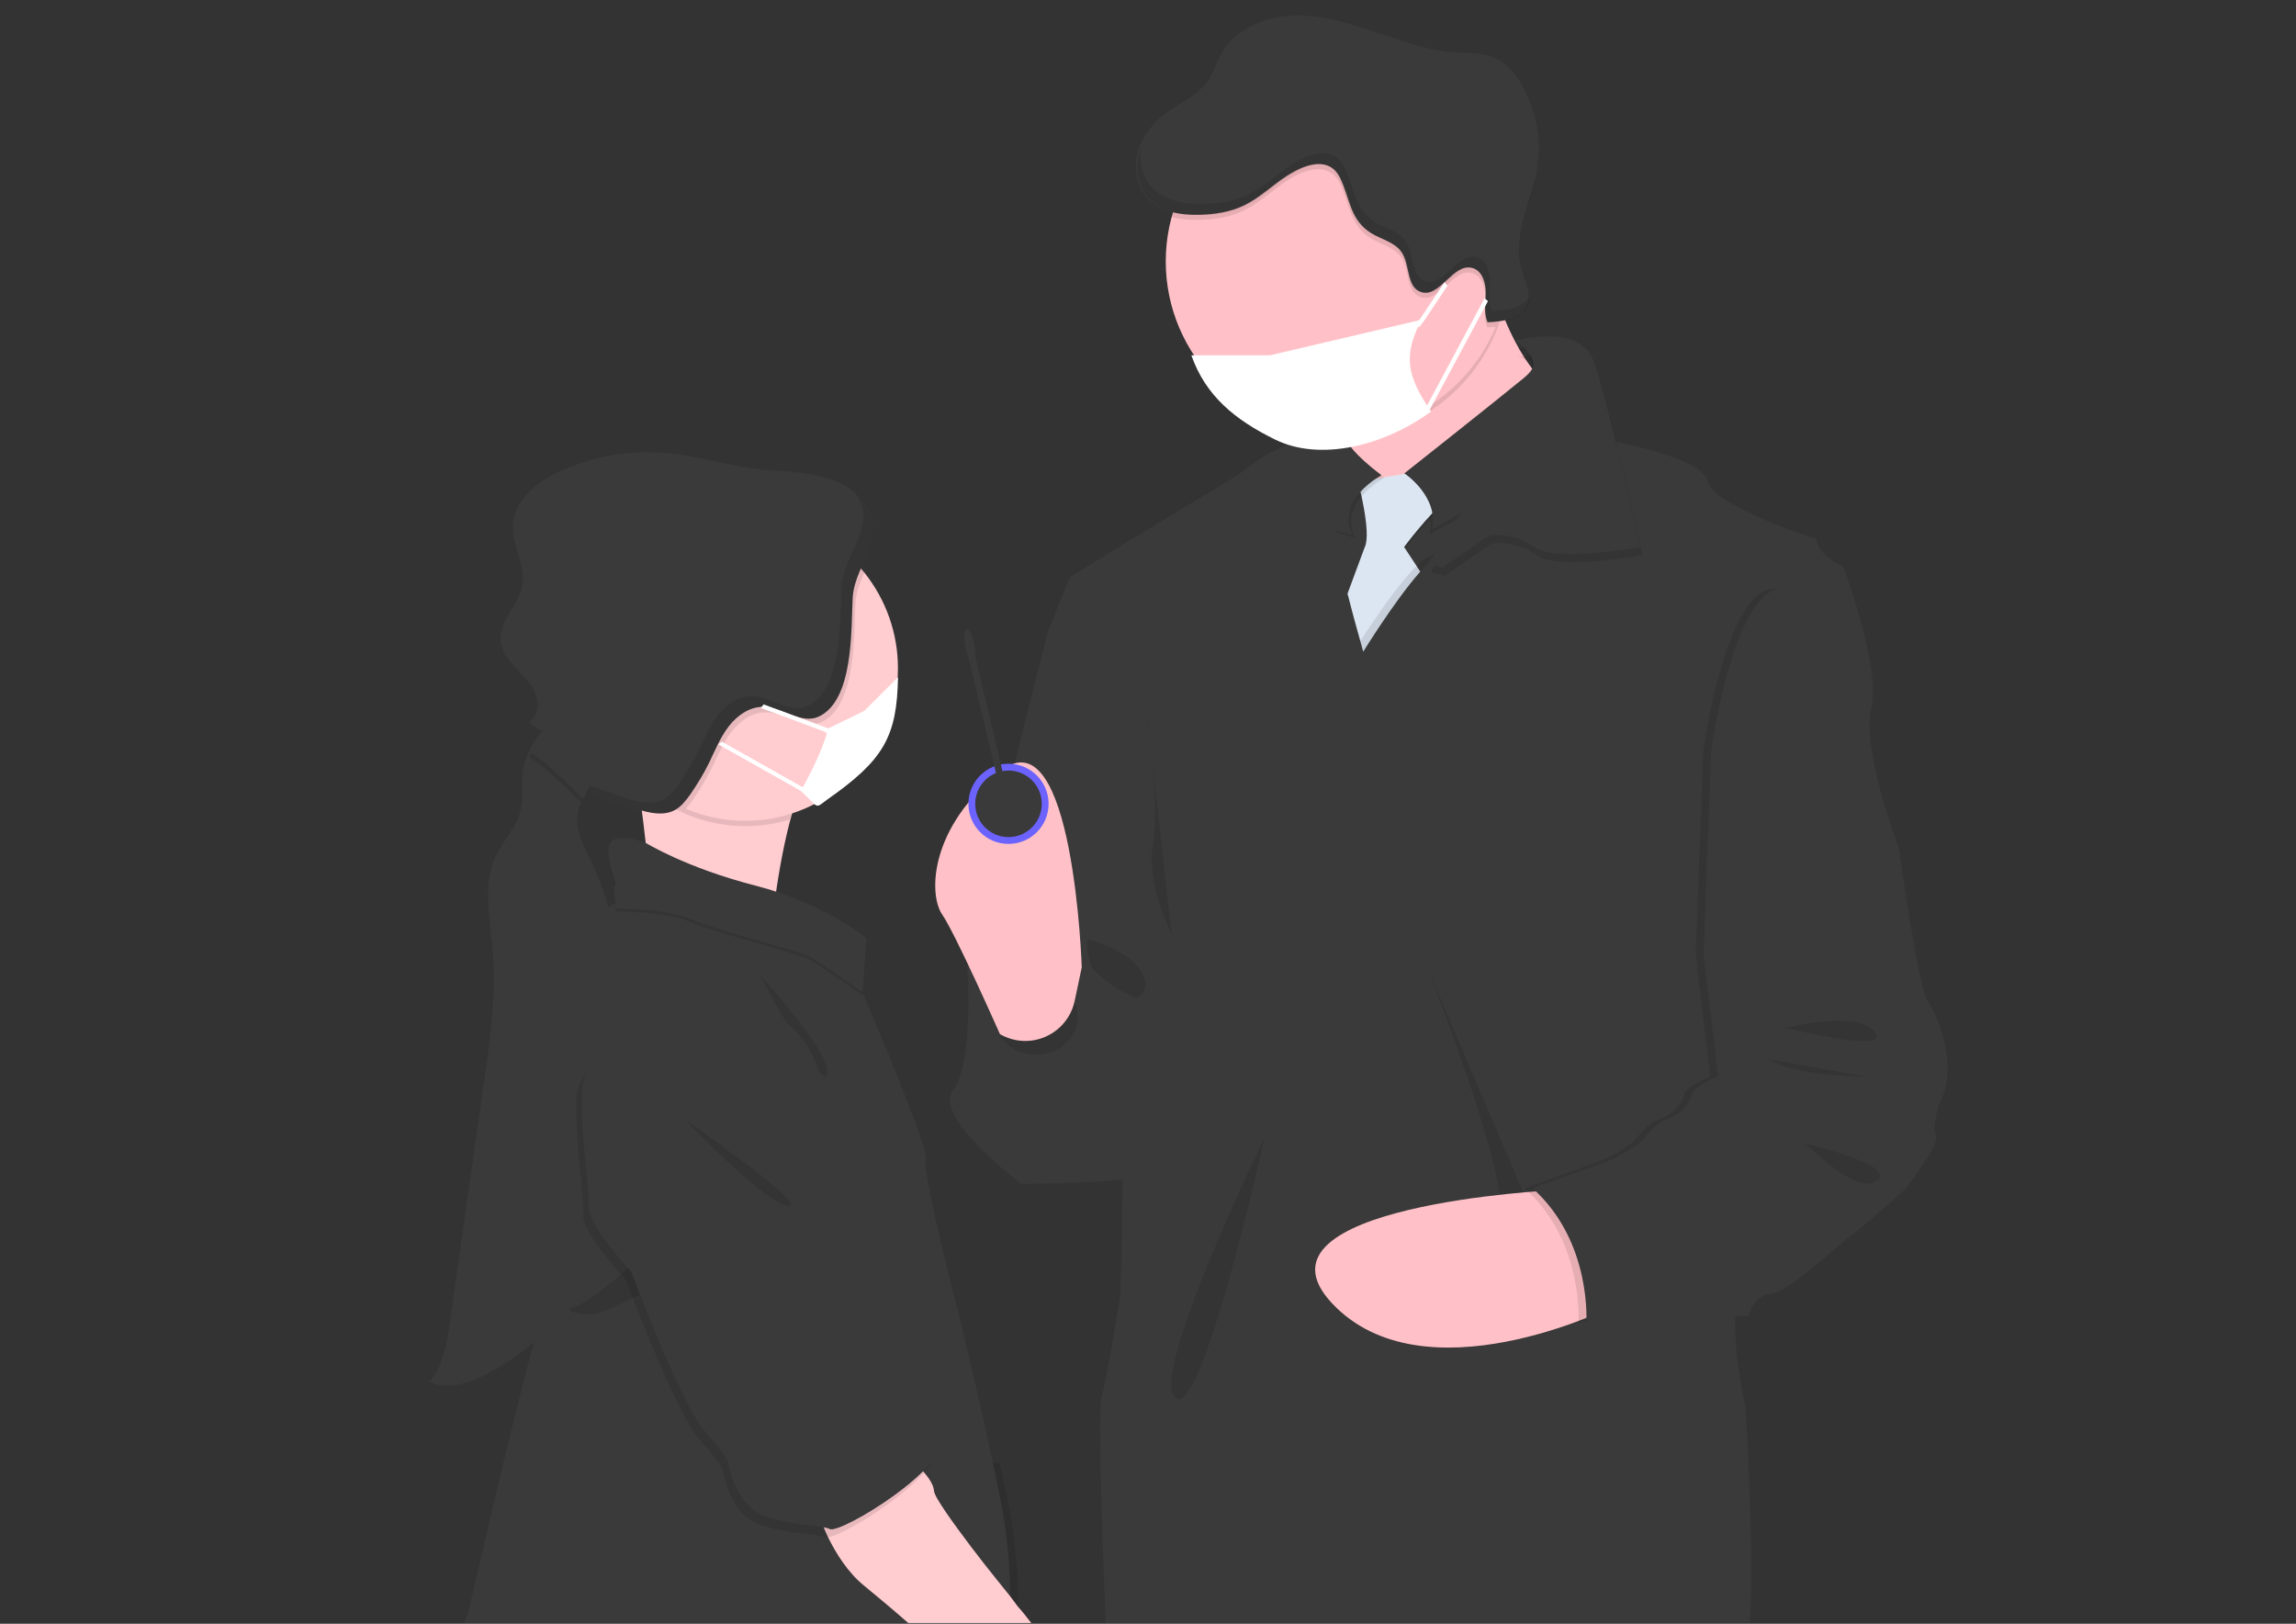
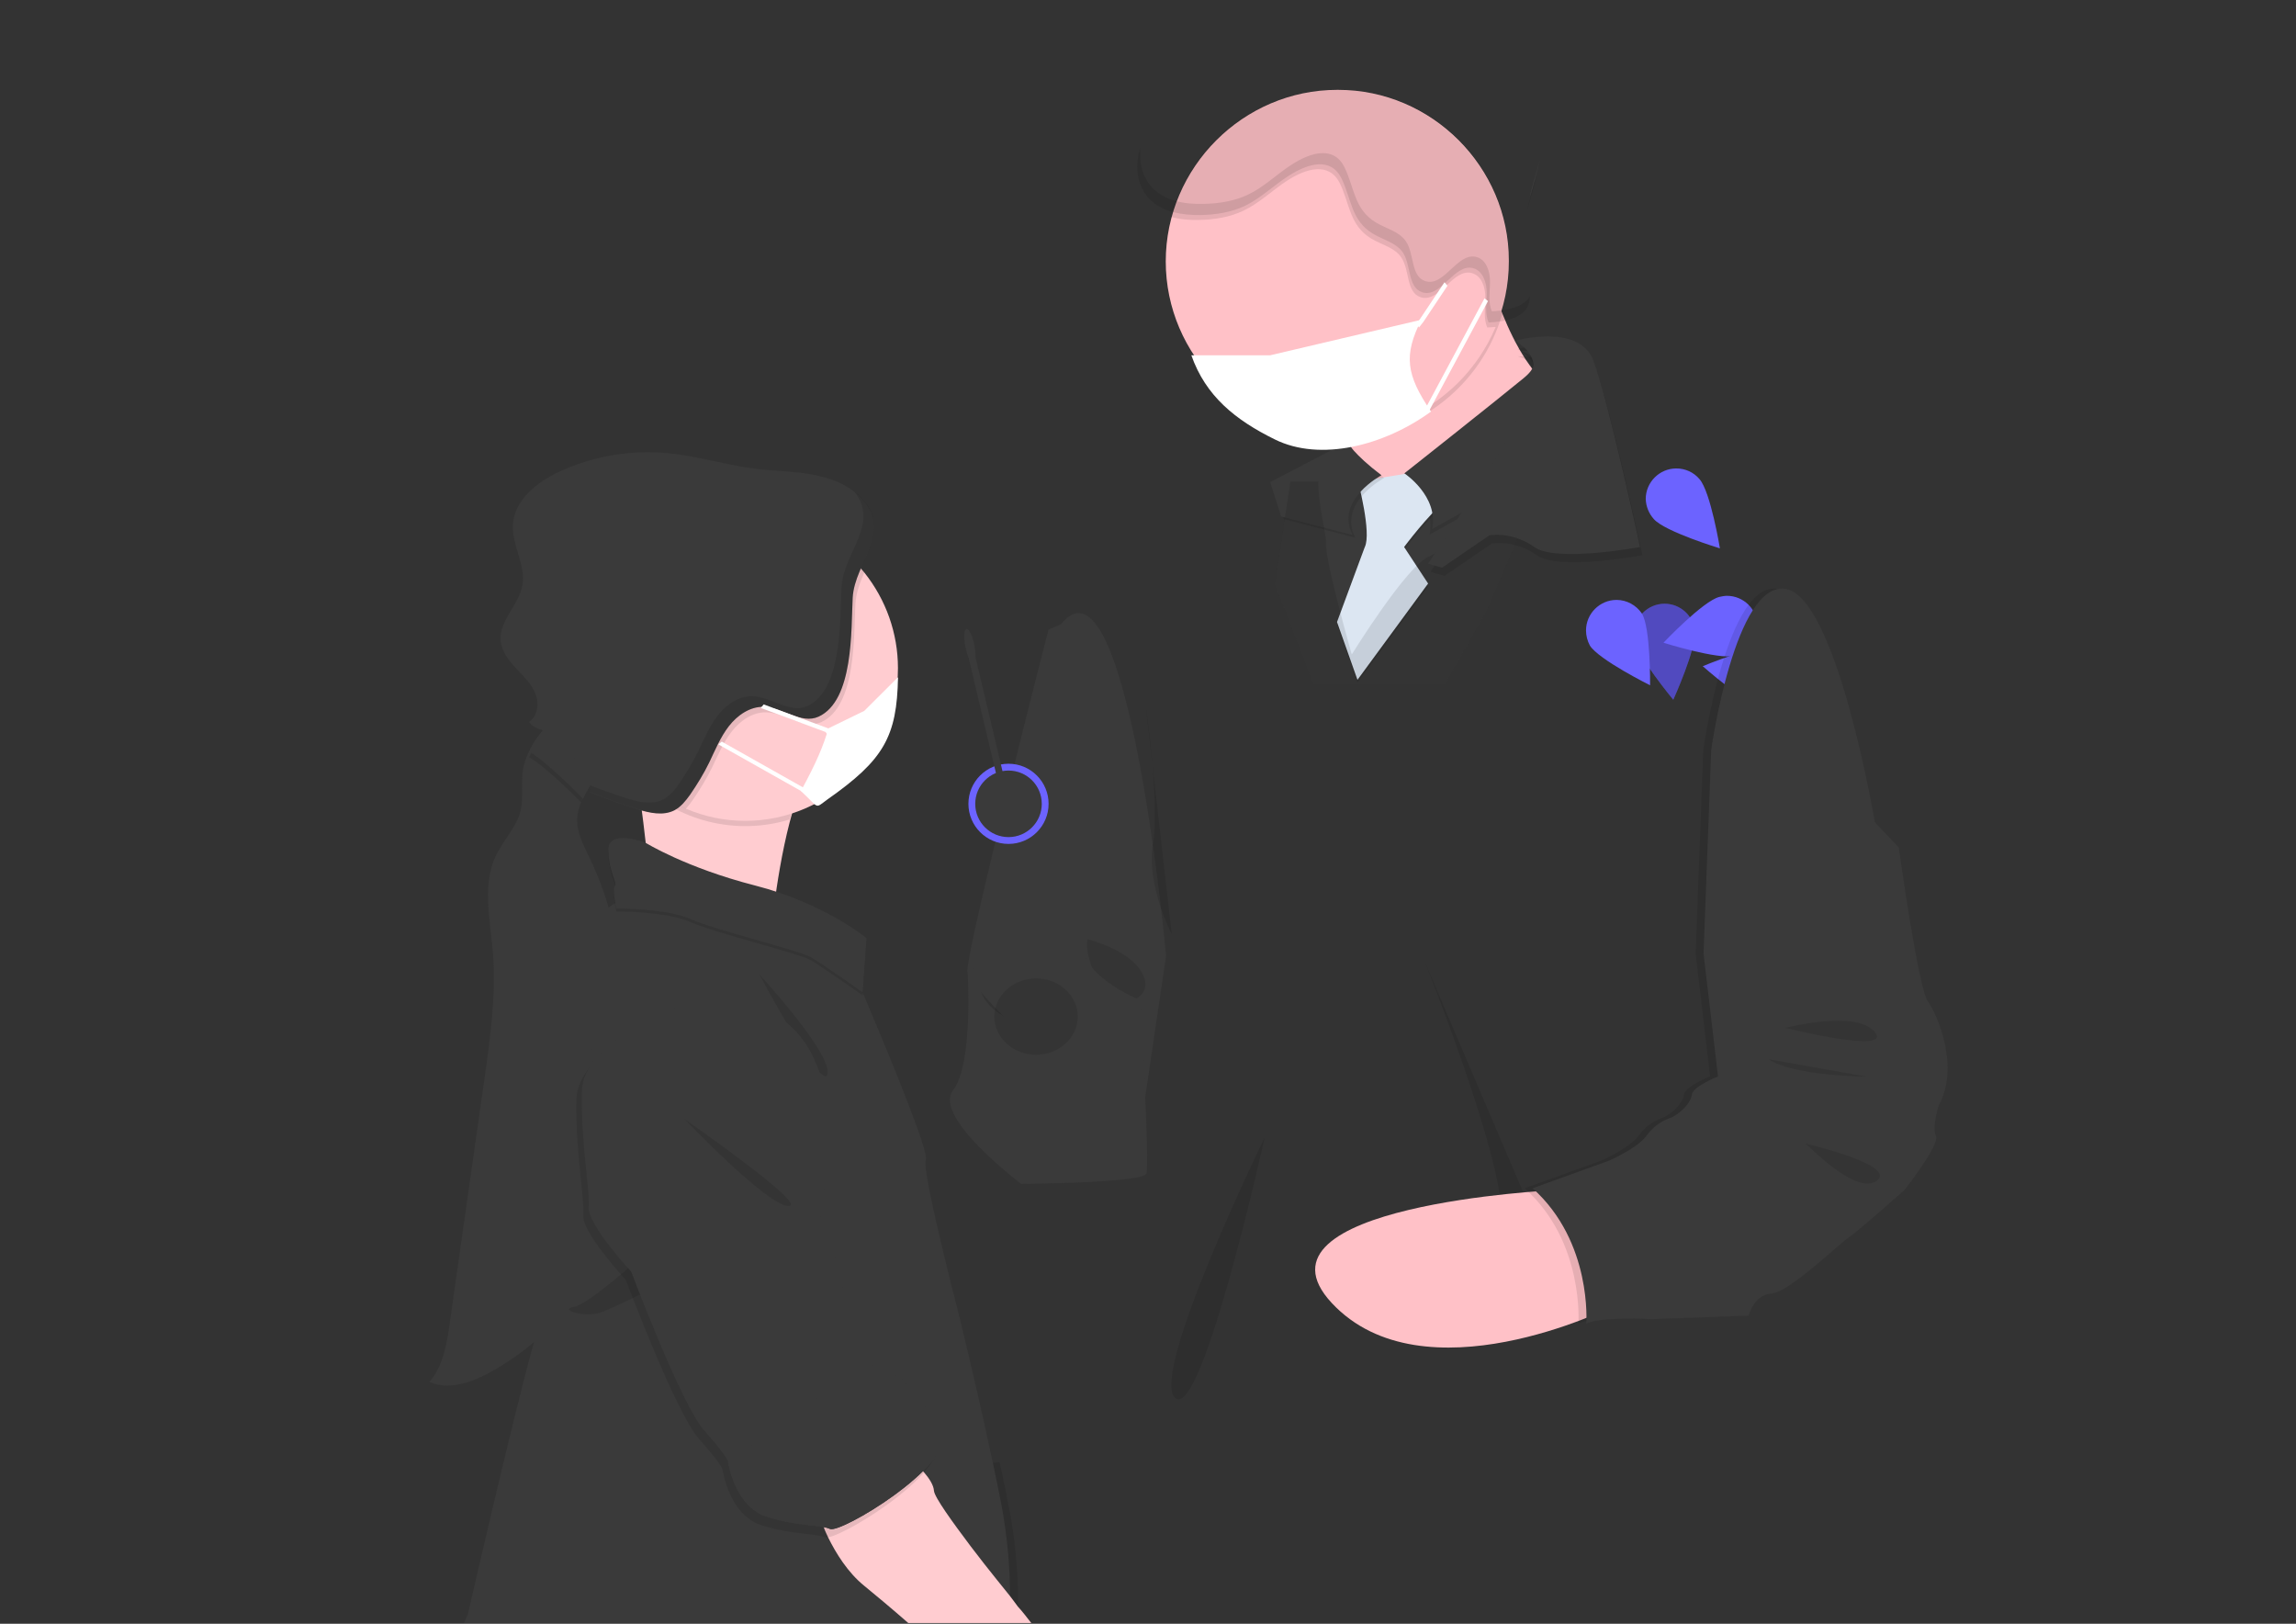
<svg xmlns="http://www.w3.org/2000/svg" version="1.1" id="Ebene_1" x="0px" y="0px" viewBox="0 0 841.9 595.3" style="enable-background:new 0 0 841.9 595.3;" xml:space="preserve">
  <rect x="0" y="0" width="841.9" height="595.3" fill="#333333" stroke="none" />
  <style type="text/css"> .st0{fill:#3A3A3A;fill-opacity:0.1;} .st1{fill:#6C63FF;} .st2{fill-opacity:0.25;} .st3{fill:url(#SVGID_1_);} .st4{fill:#3A3A3A;} .st5{fill:#FFC1C7;} .st6{fill-opacity:0.1;} .st7{fill:#DCE6F2;} .st8{fill-rule:evenodd;clip-rule:evenodd;fill-opacity:0.1;} .st9{fill-rule:evenodd;clip-rule:evenodd;fill:#6C63FF;} .st10{fill-rule:evenodd;clip-rule:evenodd;fill:#3A3A3A;} .st11{opacity:0.1;} .st12{fill:#FFCCD0;} .st13{fill:none;} .st14{fill:#FFFFFF;} .st15{fill-rule:evenodd;clip-rule:evenodd;fill:#FFFFFF;} </style>
  <g transform="matrix(1,0,0,1,-56.94,-58.66)">
    <path class="st0" d="M544.5,163.6c-52.9-1.8-103.4-18.9-151.5-37.6s-95.8-39.4-147.5-49.3c-33.2-6.4-71.3-7.3-98,10.5 c-25.8,17.1-34.1,46.7-38.6,74.2c-3.4,20.7-5.3,42.4,3.9,61.8c6.4,13.4,17.8,24.7,25.7,37.6c27.4,44.8,8,100-21.6,143.7 C103,425,86.8,444.6,76.1,466.4s-15.7,46.8-6.3,69.1c9.3,22,31.5,38.6,55.5,50.3c48.8,23.7,106.4,30.4,162.5,34.3 c124.2,8.5,249,4.8,373.5,1.1c46.1-1.4,92.4-2.7,137.7-9.9c25.2-4,51.2-10.2,69.4-25.4c23.2-19.2,29-51.8,13.4-76 c-26.1-40.5-98.2-50.5-116.4-94c-10-23.9,0.3-50.5,14.9-72.7c31.3-47.6,83.7-89.3,86.5-143.7c1.9-37.4-23.3-74.7-62.3-92.4 c-40.8-18.5-97.5-16.2-127.6,14.4C645.7,153.1,591.2,165.2,544.5,163.6z" />
  </g>
  <g transform="matrix(1,0,0,1,-56.94,-58.66)">
    <path class="st1" d="M703.2,317.9c-6.1-1-21.9-15-21.9-15s19.5-8.1,25.5-7.1c5.4,0.9,9.4,5.6,9.4,11c0,6.1-5,11.2-11.2,11.2 C704.4,318.1,703.8,318,703.2,317.9L703.2,317.9z" />
  </g>
  <g transform="matrix(1,0,0,1,-56.94,-58.66)">
    <path class="st1" d="M656.2,292.9c0.8,6.1,14.3,22.3,14.3,22.3s8.7-19.2,7.9-25.3c-0.6-5.6-5.4-9.9-11.1-9.9 c-6.1,0-11.2,5-11.2,11.2C656.1,291.8,656.1,292.3,656.2,292.9z" />
  </g>
  <g transform="matrix(1,0,0,1,-56.94,-58.66)">
-     <path class="st2" d="M703.2,317.9c-6.1-1-21.9-15-21.9-15s19.5-8.1,25.5-7.1c5.4,0.9,9.4,5.6,9.4,11c0,6.1-5,11.2-11.2,11.2 C704.4,318.1,703.8,318,703.2,317.9L703.2,317.9z" />
-   </g>
+     </g>
  <g transform="matrix(1,0,0,1,-56.94,-58.66)">
    <path class="st2" d="M656.2,292.9c0.8,6.1,14.3,22.3,14.3,22.3s8.7-19.2,7.9-25.3c-0.6-5.6-5.4-9.9-11.1-9.9 c-6.1,0-11.2,5-11.2,11.2C656.1,291.8,656.1,292.3,656.2,292.9z" />
  </g>
  <g transform="matrix(1,0,0,1,-56.94,-58.66)">
    <path class="st1" d="M693,299.1c-6,1.5-26.1-4.8-26.1-4.8s14.5-15.3,20.5-16.8c0.9-0.2,1.9-0.4,2.8-0.4c6.1,0,11.2,5,11.2,11.2 C701.4,293.4,697.9,297.8,693,299.1z" />
  </g>
  <g transform="matrix(1,0,0,1,-56.94,-58.66)">
    <path class="st1" d="M663.4,249c4.1,4.6,24.2,10.7,24.2,10.7s-3.4-20.8-7.5-25.4c-2.1-2.5-5.2-3.9-8.5-3.9c-6.1,0-11.2,5-11.2,11.2 C660.5,244.3,661.5,246.9,663.4,249z" />
  </g>
  <g transform="matrix(1,0,0,1,-56.94,-58.66)">
    <path class="st1" d="M639.9,295.3c3.2,5.2,22.1,14.6,22.1,14.6s0.2-21.1-3-26.3c-2.1-3.1-5.6-5-9.3-5c-6.1,0-11.2,5-11.2,11.2 C638.5,291.7,639,293.6,639.9,295.3L639.9,295.3z" />
  </g>
  <g transform="matrix(1,0,0,1,-56.94,-58.66)">
    <linearGradient id="SVGID_1_" gradientUnits="userSpaceOnUse" x1="113.88" y1="8.614202e-04" x2="114.88" y2="8.614202e-04" gradientTransform="matrix(8.556231e-16 -13.973 13.973 8.556231e-16 619.688 1722.486)">
      <stop offset="0" style="stop-color:#808080;stop-opacity:0.25" />
      <stop offset="0.54" style="stop-color:#808080;stop-opacity:0.12" />
      <stop offset="1" style="stop-color:#808080;stop-opacity:0.1" />
    </linearGradient>
    <path class="st3" d="M617.8,131.2c1.3-4.6,2.8-9.3,3.8-14C620.3,121.9,618.8,126.6,617.8,131.2z" />
  </g>
  <g transform="matrix(1,0,0,1,-56.94,-58.66)">
    <path class="st4" d="M446,287.5l-4.6,2c0,0-29.7,115.5-29.7,124.8s63,61.3,63,61.3l9.8-66.4C484.6,409.2,470.5,256.9,446,287.5z" />
  </g>
  <g transform="matrix(1,0,0,1,-56.94,-58.66)">
    <path class="st5" d="M584.3,250.7L558,237c-1.5-6.3-4.1-12.3-7.7-17.6c-3.9-5.6-9-11-15.4-13.9c-16.1-7.2,68.3-45.2,68.3-45.2 c1.3,4.6,2.9,9.1,4.7,13.5c4.3,10.7,11.6,24.6,20.9,28.6C644.5,209,584.3,250.7,584.3,250.7z" />
  </g>
  <g transform="matrix(1,0,0,1,-56.94,-58.66)">
    <path class="st6" d="M607.8,173.7c-7.4,25.9-30.7,44.4-57.6,45.7c-3.9-5.6-9-11-15.4-13.9c-16.1-7.2,68.3-45.2,68.3-45.2 C604.5,164.8,606,169.3,607.8,173.7z" />
  </g>
  <g transform="matrix(1,0,0,1,-56.94,-58.66)">
    <path class="st5" d="M610.2,154.5L610.2,154.5c0,34.5-28.4,62.9-62.9,62.9s-62.9-28.4-62.9-62.9s28.4-62.9,62.9-62.9l0,0 c0.1,0,0.2,0,0.3,0c34.3,0,62.6,28.3,62.6,62.6C610.2,154.3,610.2,154.4,610.2,154.5z" />
  </g>
  <path class="st4" d="M562.3,184l-17.2,40L530,250.6h-48.4l-14.1-36.3l5.7-37.7h37l23.9-1.3l8.1-2.7l5.2,2.9L562.3,184z" />
  <g transform="matrix(1,0,0,1,-56.94,-58.66)">
    <path class="st6" d="M613.4,189.3c0,0,10.7,2.3,1.1,10.1c-9.6,7.9-42.6,32.8-42.6,32.8s11.6,10.3,9.2,22.5l38.5-21.4l6.8-34.3 C626.4,199,627.1,188.7,613.4,189.3z" />
  </g>
  <g transform="matrix(1,0,0,1,-56.94,-58.66)">
    <path class="st6" d="M579.4,232.3l-24.5,4c0,0,5,18.7,2.5,24c-0.1,0.2-0.1,0.3-0.2,0.5l-10,27l7.5,21.2l25.9-35.3l-8.8-13.4 c0,0,9.3-12.4,14.9-16.6C592.3,239.3,579.4,232.3,579.4,232.3z" />
  </g>
  <g transform="matrix(1,0,0,1,-56.94,-58.66)">
    <path class="st7" d="M579.4,231.2l-24.5,4c0,0,5,18.7,2.5,24c-0.1,0.2-0.1,0.3-0.2,0.5l-10,27l7.5,21.2l25.9-35.3l-8.8-13.4 c0,0,9.3-12.4,14.9-16.6C592.3,238.2,579.4,231.2,579.4,231.2z" />
  </g>
  <g transform="matrix(1,0,0,1,-56.94,-58.66)">
    <path class="st4" d="M614.4,187.3c0,0,10.7,2.3,1.1,10.1c-9.6,7.9-43.6,34.8-43.6,34.8s12.6,8.3,10.2,20.4l38.5-21.4l6.8-34.3 C627.4,196.9,628.1,186.6,614.4,187.3z" />
  </g>
  <g transform="matrix(1,0,0,1,-56.94,-58.66)">
    <path class="st6" d="M551.9,221.7c0,0,2.3,4.4,12.6,12.2c0,0-17.2,9.1-10.6,21.9l-26.2-6.8l-4-12.6L551.9,221.7z" />
  </g>
  <g transform="matrix(1,0,0,1,-56.94,-58.66)">
    <path class="st4" d="M550.9,220.7c0,0,2.3,4.4,12.6,12.2c0,0-17.2,9.1-10.6,21.9l-26.2-6.8l-4-12.6L550.9,220.7z" />
  </g>
  <g transform="matrix(1,0,0,1,-56.94,-58.66)">
    <path class="st6" d="M619.3,242.6l-17.2,40L587,309.2h-48.5l-14.1-36.3l5.7-37.7h10.3c-0.2,8.8,3,19.1,2.8,23 c-0.3,6.3,9.4,40.4,9.4,40.4s20.4-33,28.5-36c5.1-1.8,15.8-17.2,23.1-28.4L619.3,242.6z" />
  </g>
  <g transform="matrix(1,0,0,1,-56.94,-58.66)">
-     <path class="st4" d="M686.8,453.2l-1.7,2.2c0,0,12.6,63.3,9.1,77.7c-0.6,2.6-0.9,5.2-1,7.9v0.1c-0.6,14.6,3.8,33.6,3.8,33.6 s3.5,56,1.5,79H462.4c-1.4-34-2.9-78.1-1.5-83c2.3-8.1,6.8-37.3,6.8-37.3l0.5-13.9c0,0,0-13.4,0.4-28.3c0.2-6.7,0.4-13.8,0.8-20 c0.5-7.9,1.1-14.5,2.1-17.7c0.6-2.5,0.9-5,1-7.5c0-0.2,0-0.5,0-0.7c0-0.8,0.1-1.6,0.1-2.4V442c0.1-4.9,0.1-10.7-0.1-16.7v-1 c-0.1-4.5-0.3-9.1-0.5-13.5c-0.7-13.7-1.5-25.3-1.5-25.3l-29-96.1l7.8-19.2l21.7-13.3l40.1-24.2c19.6-16.1,32.4-14.1,37.4-12.4 c0.5,0.2,0.9,0.4,1.4,0.6c0.2,0.1,0.3,0.1,0.4,0.2c0.2,0.1,0.3,0.2,0.4,0.3c-1.3,0.6-2.5,1.6-3.4,2.8c-1,1.4-1.7,2.9-2.1,4.6 c-0.3,1-0.4,2.1-0.5,3.1c-0.1,1.1-0.1,2.2-0.1,3.4c0.1,2.5,0.3,5,0.6,7.5v0.2c0.3,1.8,0.6,3.5,0.9,5.2v0.1c0.3,1.9,0.7,3.7,0.9,5.2 c0,0.3,0.1,0.5,0.1,0.8c0.2,1,0.2,2,0.2,3c0.1,2.5,0.4,4.9,1,7.3c0.2,1,0.4,2.1,0.7,3.2c0.3,1.5,0.7,3.2,1.1,4.9 c0.2,0.9,0.5,1.9,0.7,2.8c0.1,0.4,0.2,0.8,0.3,1.1l0.2,0.6c1.6,6.4,3.4,12.8,4.5,16.7c0.6,2.3,1,3.7,1,3.7s11.4-18.5,20.6-29 c0.1-0.2,0.3-0.3,0.4-0.4c0.9-1,1.8-2,2.6-2.8c1.9-1.9,3.5-3.2,4.9-3.7c0.3-0.1,0.6-0.2,0.8-0.4c3.7-2.1,9.8-9.8,15.4-17.9 c0.6-0.8,1.1-1.6,1.6-2.4c1.3-1.8,2.5-3.6,3.6-5.4c0.9-1.3,1.7-2.6,2.5-3.9c3.8-5.9,6.5-10.3,6.5-10.3l5.3-0.2h0.9h0.6l24-1.1 c0,0,1,0.2,2.7,0.5c0.1,0,0.2,0,0.3,0.1c8.5,1.7,32.1,7,33.6,14.4c1.8,9.1,39.9,21.2,39.9,21.2c0.5,6.1,9.8,10.1,9.8,10.1 s14.1,37.3,10.3,52c-3.7,14.4,9.7,50.2,10.1,51.2l-2.6,3.3L686.8,453.2z" />
-   </g>
+     </g>
  <g transform="matrix(1,0,0,1,-56.94,-58.66)">
    <path class="st6" d="M613.4,186.6c0,0,23.3-6.6,28.6,7s17.2,68.6,17.2,68.6s-30.8,5.8-38.8,0c-4.7-3.4-10.6-5-16.4-4.3l-17.4,11.9 l-5.1-1.5c0,0,27.8-41.4,33.9-55.5C621.3,198.8,623.3,192.5,613.4,186.6z" />
  </g>
  <g transform="matrix(1,0,0,1,-56.94,-58.66)">
    <path class="st4" d="M612.4,183.6c0,0,23.3-6.6,28.7,7c5.3,13.6,17.2,68.6,17.2,68.6s-30.8,5.8-38.8,0c-4.7-3.4-10.6-5-16.4-4.3 l-17.4,11.9l-5.1-1.5c0,0,27.8-41.4,33.9-55.5C620.3,195.7,622.3,189.5,612.4,183.6z" />
  </g>
  <g transform="matrix(1,0,0,1,-56.94,-58.66)">
    <path class="st6" d="M455.8,403c0,0,17.4,4.3,20.7,14.1c3.3,9.8-12.9,10.1-12.9,10.1S453.8,409.8,455.8,403z" />
  </g>
  <g transform="matrix(1,0,0,1,-56.94,-58.66)">
    <path class="st6" d="M520.7,475.6c0,0-42.6,87.3-32.8,95.6S520.7,475.6,520.7,475.6z" />
  </g>
  <g transform="matrix(1,0,0,1,-56.94,-58.66)">
    <path class="st6" d="M579.4,411.3c0,0,34.1,84.8,27.2,97.9c-6.9,13.1,14.6,0,14.6,0L579.4,411.3z" />
  </g>
  <g transform="matrix(1,0,0,1,-56.94,-58.66)">
    <path class="st5" d="M626.8,495c0,0-115,5.5-81.5,41.4c33.5,35.8,102.4,1.5,102.4,1.5L626.8,495z" />
  </g>
  <g transform="matrix(1,0,0,1,-56.94,-58.66)">
    <path class="st6" d="M610.2,154.5c0,8.2-1.6,16.4-4.8,24c-1.1,0.1-2.1,0.2-3.1,0.2c-1.5-3.3-0.7-7.2-0.7-10.9s-1.3-8-4.9-9 c-7-2-11.9,11.2-18.9,8.8c-5.3-1.8-3.9-9.9-7-14.5c-2.4-3.7-7.3-4.7-11.1-7c-8-4.9-7.8-12.8-11.5-20.3c-3.9-7.8-12.2-5.5-19.3-0.9 c-5.4,3.5-10.1,8.2-16,11c-5,2.4-10.7,3.3-16.3,3.4c-3.4,0.1-6.9-0.2-10.2-1.1c7.3-27.5,32.4-46.7,60.8-46.7 C581.8,91.7,610.2,120,610.2,154.5L610.2,154.5z" />
  </g>
  <g transform="matrix(1,0,0,1,-56.94,-58.66)">
-     <path class="st4" d="M529,123c-5.5,3.5-10.1,8.2-16,11c-5,2.4-10.7,3.3-16.3,3.4c-6.8,0.2-14.2-1-18.9-6 c-4.3-4.6-5.3-11.6-3.5-17.6s6.2-10.9,11.3-14.5c5.1-3.6,11.1-6.1,14.4-11.2c1.8-2.7,2.7-5.9,4.2-8.8C509,70,519.7,65,530.1,64.4 c10.4-0.6,20.6,2.5,30.5,5.8s19.8,7,30.2,7.7c4.6,0.3,9.5,0,13.8,1.8c5.8,2.3,9.6,8,12.2,13.7c2.9,6.4,4.7,13.5,4.4,20.5 c-0.6,15-10.6,29.8-6.2,44.2c1.2,3.8,3.3,7.8,2.2,11.6c-1.7,5.6-8.9,6.9-14.8,7.1c-1.5-3.3-0.7-7.2-0.7-10.9s-1.3-8-4.9-9 c-7.1-2-11.9,11.2-18.9,8.8c-5.3-1.8-3.9-9.9-7-14.5c-2.4-3.7-7.3-4.7-11.1-7c-8-4.9-7.8-12.8-11.5-20.3 C544.5,116.1,536.2,118.4,529,123z" />
-   </g>
+     </g>
  <g transform="matrix(1,0,0,1,-56.94,-58.66)">
    <path class="st4" d="M417.5,412.3l-5.8,2c0,0,2.3,34.3-5.3,44.1c-7.6,9.8,25,34.3,25,34.3s44.6-0.3,45.9-3.8 c1.3-3.6-2.3-63.6-2.3-63.6s-24-9.3-21.9-24.2c0,0-7.3,35.1-18.2,33.5C424,433.2,411.7,424.2,417.5,412.3z" />
  </g>
  <ellipse class="st8" cx="379.9" cy="372.7" rx="15.3" ry="14" />
  <g transform="matrix(1,0,0,1,-56.94,-58.66)">
-     <path class="st5" d="M453.6,413.3c0,0-3-92.8-29.5-72.1c-26.5,20.7-26.7,45.4-21.7,52.7c5,7.3,21.2,43.9,21.2,43.9 c2.8,1.6,6,2.5,9.3,2.5c8.7,0,16.3-6.1,18.1-14.7L453.6,413.3z" />
-   </g>
+     </g>
  <circle class="st9" cx="369.8" cy="294.7" r="14.7" />
  <circle class="st10" cx="369.8" cy="294.7" r="12.2" />
  <g class="st11">
    <g transform="matrix(1,0,0,1,-56.94,-58.66)">
      <path d="M616.7,136.6c1.2-4.6,2.8-9.2,3.8-13.9C619.2,127.3,617.7,132,616.7,136.6z" />
    </g>
    <g transform="matrix(1,0,0,1,-56.94,-58.66)">
      <path d="M604,172.8c-1.5-3.3-0.7-7.2-0.7-10.9s-1.3-8-4.9-9c-7.1-2-11.9,11.2-18.9,8.8c-5.3-1.8-3.9-9.9-7-14.5 c-2.4-3.7-7.3-4.7-11.1-7c-8-4.9-7.8-12.8-11.5-20.3c-3.9-7.8-12.2-5.5-19.3-0.9c-5.5,3.5-10.1,8.2-16,11 c-5,2.4-10.7,3.3-16.3,3.4c-6.8,0.2-14.2-1-18.9-6c-3.6-3.8-4.9-9.4-4.2-14.6c-0.1,0.4-0.2,0.7-0.4,1.1c-1.8,6-0.8,13,3.5,17.6 c4.7,4.9,12.1,6.1,18.9,6c5.6-0.1,11.3-1,16.3-3.4c5.8-2.8,10.5-7.5,16-11c7.2-4.6,15.4-6.9,19.3,0.9c3.7,7.5,3.5,15.4,11.5,20.3 c3.8,2.3,8.6,3.3,11.1,7c3,4.7,1.7,12.7,7,14.5c6.9,2.4,11.8-10.8,18.8-8.8c3.5,1,4.9,5.3,4.9,9s-0.8,7.5,0.7,10.9 c5.8-0.3,13.1-1.5,14.8-7.1c0.2-0.8,0.3-1.6,0.3-2.5C615.6,171.4,609.2,172.5,604,172.8z" />
    </g>
  </g>
  <g transform="matrix(1,0,0,1,-56.94,-58.66)">
    <path class="st6" d="M741.4,360.1l8.8,9.3c0,0,7.1,51.4,10.6,56.3c3.5,4.8,11.9,24,4,38.3c0,0-2.5,7.8-1,11.1s-11.3,19.7-11.3,19.7 s-16.9,15.1-20.4,17.4s-22.2,20.4-28.5,20.7s-8.4,8.1-8.4,8.1l-35.6,1.3c0,0-19.6-1-23.9,1.7c0,0,2.3-30-19.7-49.7l28-10.1 c0,0,10.6-4.6,13.9-9.3c2.1-2.9,5-5.1,8.4-6.3c3.4-1.2,7.8-5.5,8.1-8.6c0.3-3,9.6-6.7,9.6-6.7l-5.3-45l2.8-74.7 c0,0,8.8-62.6,27.5-59S741.4,360.1,741.4,360.1z" />
  </g>
  <g transform="matrix(1,0,0,1,-56.94,-58.66)">
    <path class="st4" d="M744.4,360.1l8.8,9.3c0,0,7.1,51.4,10.6,56.3c3.5,4.8,11.9,24,4,38.3c0,0-2.5,7.8-1,11.1 c1.5,3.3-11.4,19.7-11.4,19.7s-16.9,15.1-20.4,17.4s-22.2,20.4-28.5,20.7s-8.4,8.1-8.4,8.1l-35.6,1.3c0,0-19.7-1-23.9,1.7 c0,0,2.3-30-19.7-49.7l28-10.1c0,0,10.6-4.6,13.9-9.3c2.1-2.9,5-5.1,8.4-6.3c3.4-1.2,7.8-5.5,8.1-8.6c0.3-3,9.6-6.7,9.6-6.7 l-5.3-45l2.8-74.7c0,0,8.8-62.6,27.5-59S744.4,360.1,744.4,360.1z" />
  </g>
  <g transform="matrix(1,0,0,1,-56.94,-58.66)">
    <path class="st6" d="M711.6,435.5c0,0,26-6.8,32.8,1.5C751.2,445.4,711.6,435.5,711.6,435.5z" />
  </g>
  <g transform="matrix(1,0,0,1,-56.94,-58.66)">
    <path class="st6" d="M705.5,447c8.8,6.2,36.1,6.4,36.1,6.4L705.5,447z" />
  </g>
  <g transform="matrix(1,0,0,1,-56.94,-58.66)">
    <path class="st6" d="M718.9,477.9c0.8,0.3,18.7,19.4,26.3,13.6C752.7,485.7,718.9,477.9,718.9,477.9z" />
  </g>
  <g transform="matrix(1,0,0,1,-56.94,-58.66)">
    <path class="st6" d="M477,317c0,0,5.3,36.3,2.7,51.1c-2.6,14.8,6.9,33.1,6.9,33.1L477,317z" />
  </g>
  <g transform="matrix(1,0,0,1,-56.94,-58.66)">
    <path class="st12" d="M360.2,331.7c-6.1,4.8-10.5,16-13.7,28.4c-5.6,21.6-7.4,46.7-7.4,46.7s-48.4-11.1-44.9-16.1 c2.2-3.2-0.8-27.1-3.2-44.4c-1.5-10.2-2.8-18.2-2.8-18.2S376.8,318.6,360.2,331.7z" />
  </g>
  <g transform="matrix(1,0,0,1,-56.94,-58.66)">
    <path class="st6" d="M360.2,330.7c-6.1,4.8-10.5,16-13.7,28.4c-19.6,6-41,0.7-55.6-13.8c-1.5-10.2-2.8-18.2-2.8-18.2 S376.8,317.6,360.2,330.7z" />
  </g>
  <g transform="matrix(1,0,0,1,-56.94,-58.66)">
    <path class="st12" d="M386.2,303.6L386.2,303.6c0,30.8-25.3,56-56,56s-56-25.3-56-56s25.3-56,56-56c17,0,33.1,7.7,43.7,21 C381.8,278.5,386.2,290.8,386.2,303.6z" />
  </g>
  <g transform="matrix(1,0,0,1,-56.94,-58.66)">
    <path class="st6" d="M430.3,653.7h-16l-1.3-28.2l-1.4-29.2c0,0,3.6-0.5,9.4-1.3l2.3-0.3h0.2c1.3,5.9,2.5,12,3.7,18.1 c2,10.8,3,21.7,3.1,32.7v2.2C430.4,649.7,430.4,651.7,430.3,653.7z" />
  </g>
  <g transform="matrix(1,0,0,1,-56.94,-58.66)">
    <path class="st4" d="M427.3,653.7H227.1c0.9-2,1.4-3.2,1.4-3.2s16-70.1,24.2-99.7v-0.1c1-4,2.2-8,3.7-11.9c0.1-0.3,0.2-0.5,0.4-0.8 c4-6.6,9.1-13.6,2-23.7c-7.1-10.1-4.6-54.5-4.6-54.5s8.6-37.8,17.7-58c1.4-3.1,3.3-6,5.8-8.4c0.8-0.8,1.6-1.5,2.5-2.1 c0.7-0.5,1.4-1,2.1-1.4l0.1-0.1c3.8-2.2,8-3.5,12.4-3.9c3.1-0.3,6.2-0.2,9.3,0.3c14.7,2.2,26.5,5.8,35.9,9.9 c25.4,11.2,33.1,26.1,33.2,26.4l0.1,0.1c1,2.4,15.9,37.2,21.3,53.4c1.4,4.2,2.2,7.2,1.8,8c-1.5,4,11.6,54.5,11.6,54.5 s6.1,24.3,12.2,52.8c0.3,1.2,0.5,2.4,0.8,3.6c1.1,5.2,2.2,10.5,3.2,15.7c2,10.9,3.1,21.9,3.1,32.9 C427.3,647.1,427.3,650.4,427.3,653.7z" />
  </g>
  <g transform="matrix(1,0,0,1,-56.94,-58.66)">
    <path class="st6" d="M293.6,368.7c0,0-13.8-5.3-13.6,2.8c0.2,8.1,3.4,11.9,2.4,13.1s0.5,8.2,0.5,8.2s18.7,0,27.2,3.9 c8.6,3.9,40.2,11.6,44.2,14s19,12.9,19,12.9l1.3-20c0,0-15.5-12.8-40.9-19.3S293.6,368.7,293.6,368.7z" />
  </g>
  <g transform="matrix(1,0,0,1,-56.94,-58.66)">
    <path class="st4" d="M293.6,367.6c0,0-13.8-5.3-13.6,2.8c0.2,8.1,3.4,11.9,2.4,13.1s0.5,8.2,0.5,8.2s18.7,0,27.2,3.9 c8.6,3.9,40.2,11.6,44.2,14c4,2.3,19,12.9,19,12.9l1.4-19.9c0,0-15.5-12.8-40.9-19.3S293.6,367.6,293.6,367.6z" />
  </g>
  <g transform="matrix(1,0,0,1,-56.94,-58.66)">
    <path class="st6" d="M335.3,415.8c0,0,26.4,28.6,25.1,36.5C359,460.2,335.3,415.8,335.3,415.8z" />
  </g>
  <g transform="matrix(1,0,0,1,-56.94,-58.66)">
    <path class="st13" d="M356.8,578.1c0,0-10.3,20.9-4.7,19.5C357.6,596.2,356.8,578.1,356.8,578.1z" />
  </g>
  <g transform="matrix(1,0,0,1,-56.94,-58.66)">
    <path class="st6" d="M292.4,519c0,0-19.3,17.8-25.1,18.8c-5.7,1,4.4,4.4,10.9,1.7c6.6-2.7,20.5-9.7,20.5-9.7L292.4,519z" />
  </g>
  <g transform="matrix(1,0,0,1,-56.94,-58.66)">
    <path class="st12" d="M435.1,653.7H390c-6.3-5.5-12.3-10.5-16.1-13.6c-6.1-4.9-10.5-12.1-13.3-17.8c-0.6-1.3-1.2-2.5-1.6-3.7 c-0.8-1.9-1.6-3.9-2.2-5.9l33.4-19.8c1.8,1.6,3.6,3.3,5.2,5.1l0.4,0.5c1.9,2.2,3.5,4.7,3.6,6.7c0.2,2.4,6.8,11.5,13.5,20.4 c6.8,9,13.9,17.5,14.3,18.1c0.5,0.6,1.2,1.6,3,4C431.7,649.3,433.3,651.4,435.1,653.7z" />
  </g>
  <g transform="matrix(1,0,0,1,-56.94,-58.66)">
    <path class="st6" d="M373.9,268.5c-1.6,3.6-3,7.4-3.3,11.4c-0.6,11.6,0.4,37.6-12.5,43.5c-6.4,2.9-13.2-3.4-20.2-3.6 c-5-0.1-9.6,3.1-12.7,7.1s-5,8.7-7.2,13.2c-2,4.1-4.4,8-7,11.8c-0.8,1.1-1.6,2.2-2.6,3.3c-20.7-8.7-34.2-29.1-34.2-51.6 c0-30.7,25.3-56,56-56C347.2,247.6,363.2,255.3,373.9,268.5L373.9,268.5z" />
  </g>
  <g transform="matrix(1,0,0,1,-56.94,-58.66)">
    <path class="st4" d="M369.6,277.9c-0.6,11.6,0.4,37.6-12.5,43.5c-6.4,2.9-13.2-3.4-20.2-3.6c-5-0.1-9.6,3.1-12.7,7.1 s-5,8.7-7.2,13.3c-2,4.1-4.4,8-7,11.8c-1.6,2.2-3.3,4.4-5.7,5.7c-4.2,2.2-9.3,1-13.8-0.4c-5.8-1.8-11.6-3.9-17.3-6.2 c0.1-0.9,0.2-1.7,0.2-2.6c-0.2,0.3-0.3,0.6-0.5,0.9l-0.4,0.6c-0.6,1.1-1.3,2.3-1.9,3.5c-0.2,0.4-0.4,0.9-0.6,1.4 c-0.8,1.7-1.2,3.6-1.4,5.4c-0.4,5.1,2.1,9.9,4.3,14.4c8.5,17.6,13.8,38.3,7.4,56.8c-2.8,8.1-7.6,15.2-11.1,23 c-6.2,13.8-8,29.1-5.2,43.9c1.8,9.2,5.3,18.3,4.4,27.7c-1.5,16.1-15.4,28-29.3,36.3c-7.5,4.4-16.7,8.4-24.7,4.9 c5.1-5.9,6.4-14.1,7.5-21.9c3-21.1,6-42.2,9-63.4c1.2-8.4,2.4-16.8,3.6-25.2c2.2-15.8,4.5-31.8,3.1-47.7c-1-11.7-3.9-24.2,1.2-34.8 c2.7-5.6,7.5-10.3,9-16.3c1.2-4.9,0.1-10.1,0.9-15.2c0.4-2.3,1.2-4.5,2.2-6.6c1.3-2.8,3-5.4,5.1-7.8c-2-0.6-3.9-1.4-5.1-3.1 c3.3-2.1,3.8-6.9,2.3-10.5s-4.4-6.3-7.1-9.2c-2.7-2.8-5.2-6.2-5.6-10c-0.6-7.4,6.7-13.1,8-20.4c1.3-7.4-3.9-14.6-3.5-22.1 c0.5-9.1,8.8-15.7,17-19.5c12.4-5.7,26.1-8.1,39.7-6.8c11.1,1,21.8,4.5,32.9,5.8c6.7,0.8,13.4,0.8,20,2s13.3,3.6,17.9,8.5 C385,253.8,370.3,264.4,369.6,277.9z" />
  </g>
  <g transform="matrix(1,0,0,1,-56.94,-58.66)">
    <path class="st6" d="M359.3,622.3c-3.9-1.7-10.9-0.7-23-4.4s-14.4-20.4-14.4-20.4v-0.1c-0.1-0.4-1.3-2.9-8.9-11.5 c-8.4-9.6-26.6-58-26.6-58s-16.1-17.3-15.6-23.7c0.5-6.4-2.9-23.4-2.5-42.4s36.3-31.6,36.3-31.6c69.3-12.3,53,67.6,51.1,73.6 c-1.8,6.1,7.7,22.4,7.7,22.4c-1.4,7.1,5.5,18.1,5.5,18.1s1.7,9.7,2,13.4c0,0.2,0.1,0.3,0.1,0.5c1.1,3.5,10.2,6.7,13.8,8.6 c3.9,2,16.3,19.7,16.3,19.7C403.9,599.6,363.2,624,359.3,622.3z" />
  </g>
  <g transform="matrix(1,0,0,1,-56.94,-58.66)">
    <path class="st4" d="M361.3,619.2c-3.9-1.7-10.9-0.7-23-4.4s-14.4-20.3-14.4-20.3v-0.1c-0.1-0.4-1.3-2.9-8.9-11.5 c-8.4-9.6-26.6-58-26.6-58s-16.1-17.3-15.6-23.7c0.5-6.4-2.9-23.4-2.5-42.4c0.3-19,36.3-31.6,36.3-31.6 c69.3-12.3,53,67.6,51.1,73.6c-1.8,6.1,7.7,22.4,7.7,22.4c-1.4,7.1,5.5,18.1,5.5,18.1s1.7,9.7,2,13.4c0,0.2,0,0.3,0.1,0.5 c1.1,3.5,10.2,6.7,13.8,8.6c3.9,2,16.3,19.7,16.3,19.7C405.9,596.6,365.2,620.9,361.3,619.2z" />
  </g>
  <g transform="matrix(1,0,0,1,-56.94,-58.66)">
    <path class="st6" d="M307.9,468.9c0,0,30.3,31.9,38.2,31.9C353.9,500.9,307.9,468.9,307.9,468.9z" />
  </g>
  <g transform="matrix(1,0,0,1,-56.94,-58.66)">
    <path class="st4" d="M361.3,619.2c-3.9-1.7-10.9-0.7-23-4.4s-14.4-20.3-14.4-20.3v-0.1c8-5.3,28.3-20.4,36.3-25.8 c5.6-3.9,10.2-9.5,12.9-13.3c1.1,3.5,10.2,6.7,13.8,8.6c3.9,2,16.3,19.7,16.3,19.7C405.9,596.6,365.2,620.9,361.3,619.2z" />
  </g>
  <g class="st11">
    <g transform="matrix(1,0,0,1,-56.94,-58.66)">
-       <path d="M251,323.4c0,0.1,0.1,0.1,0.1,0.2c0.2-0.3,0.5-0.6,0.7-0.9C251.6,322.9,251.3,323.2,251,323.4z" />
-     </g>
+       </g>
    <g transform="matrix(1,0,0,1,-56.94,-58.66)">
      <path d="M372.7,241.1c-0.7-0.8-1.6-1.5-2.4-2.1c9.2,12-4.1,22.1-4.8,35c-0.6,11.6,0.4,37.6-12.5,43.5c-6.4,2.9-13.2-3.4-20.2-3.6 c-5-0.1-9.6,3.1-12.7,7.1s-5,8.7-7.2,13.2c-2,4.1-4.4,8-7,11.8c-1.5,2.2-3.3,4.4-5.7,5.7c-4.2,2.2-9.3,1-13.8-0.5 c-4.4-1.4-8.7-2.9-13-4.6c0,0.8-0.1,1.6-0.2,2.4c5.7,2.3,11.4,4.4,17.3,6.2c4.5,1.4,9.6,2.6,13.8,0.5c2.4-1.3,4.2-3.5,5.7-5.7 c2.6-3.7,5-7.7,7-11.8c2.2-4.5,4.1-9.3,7.2-13.3s7.7-7.2,12.7-7.1c7,0.2,13.8,6.5,20.2,3.6c12.9-5.8,11.9-31.8,12.5-43.5 C370.3,264.4,385,253.9,372.7,241.1z" />
    </g>
  </g>
  <g transform="matrix(1,0,0,1,-56.94,-58.66)">
    <path class="st6" d="M272.5,347.9c-0.6,1.1-1.3,2.3-1.9,3.5c-0.2,0.4-0.4,0.9-0.6,1.4c-4-4-13.7-13.6-19.1-16.5 c1.3-2.8,3-5.4,5.1-7.8S269,335.2,272.5,347.9z" />
  </g>
  <g transform="matrix(1,0,0,1,-56.94,-58.66)">
    <path class="st4" d="M272.9,347.3c-3-13.5-16.8-20.8-16.8-20.8c-2.1,2.3-3.8,4.9-5.1,7.8c5.7,3.1,16.2,13.6,19.7,17.2L272.9,347.3z " />
  </g>
  <g transform="matrix(1.874,0,0,2.37,-999.947,-324.303)">
    <path class="st14" d="M813.6,200.5c-9.2,5.3-21.7,7.8-30.6,4.3c-7.7-3-13.5-6.7-16.3-13h15.4l29.6-5.5 C808.2,191.8,808.7,194.8,813.6,200.5z" />
  </g>
  <g transform="matrix(1.874,0,0,2.37,-999.947,-324.303)">
    <path class="st14" d="M690.3,259.2c3.7,2.7,2.6,2.8,5.2,1.3c11-6.1,13.6-9.7,13.8-18.9l-6.6,5.2l-7,2.7 C694.7,252.2,693.4,254.7,690.3,259.2z" />
  </g>
  <g transform="matrix(1.799,0,0,2.592,-652.267,-4.094)">
    <path class="st14" d="M651.8,47.9l-0.5-0.5l0.8-0.8l4.9-5.1l0.6,0.5l-4.9,5.1L651.8,47.9z" />
  </g>
  <g transform="matrix(0.81,-0.191,0.124,0.523,47.043,267.874)">
    <rect x="367.7" y="82.1" transform="matrix(-1 4.173214e-06 -4.173214e-06 -1 738.374 259.154)" class="st10" width="3" height="94.9" />
  </g>
  <g transform="matrix(0.483,-0.096,0.143,0.716,207.477,154.567)">
    <ellipse transform="matrix(-1 2.539286e-06 -2.539286e-06 -1 524.713 300.128)" class="st10" cx="262.4" cy="150.1" rx="3.4" ry="8.7" />
  </g>
  <g transform="matrix(1.006,-2,1.581,1.273,-551.576,1680.93)">
    <path class="st15" d="M873.3,137.5l-20.4-0.6v0.8l20.4,0.6V137.5z" />
  </g>
  <g transform="matrix(-1.799,0,0,2.592,1696.92,199.413)">
    <path class="st14" d="M774.1,27.4l-0.5-0.5l0.8-0.8l13.2-3.4l0.6,0.5L775,26.6L774.1,27.4z" />
  </g>
  <g transform="matrix(-1.006,-2,-1.581,1.273,1596.23,1884.43)">
    <path class="st15" d="M955.4,234.3L940,224.1v0.8l15.4,10.2V234.3z" />
  </g>
</svg>